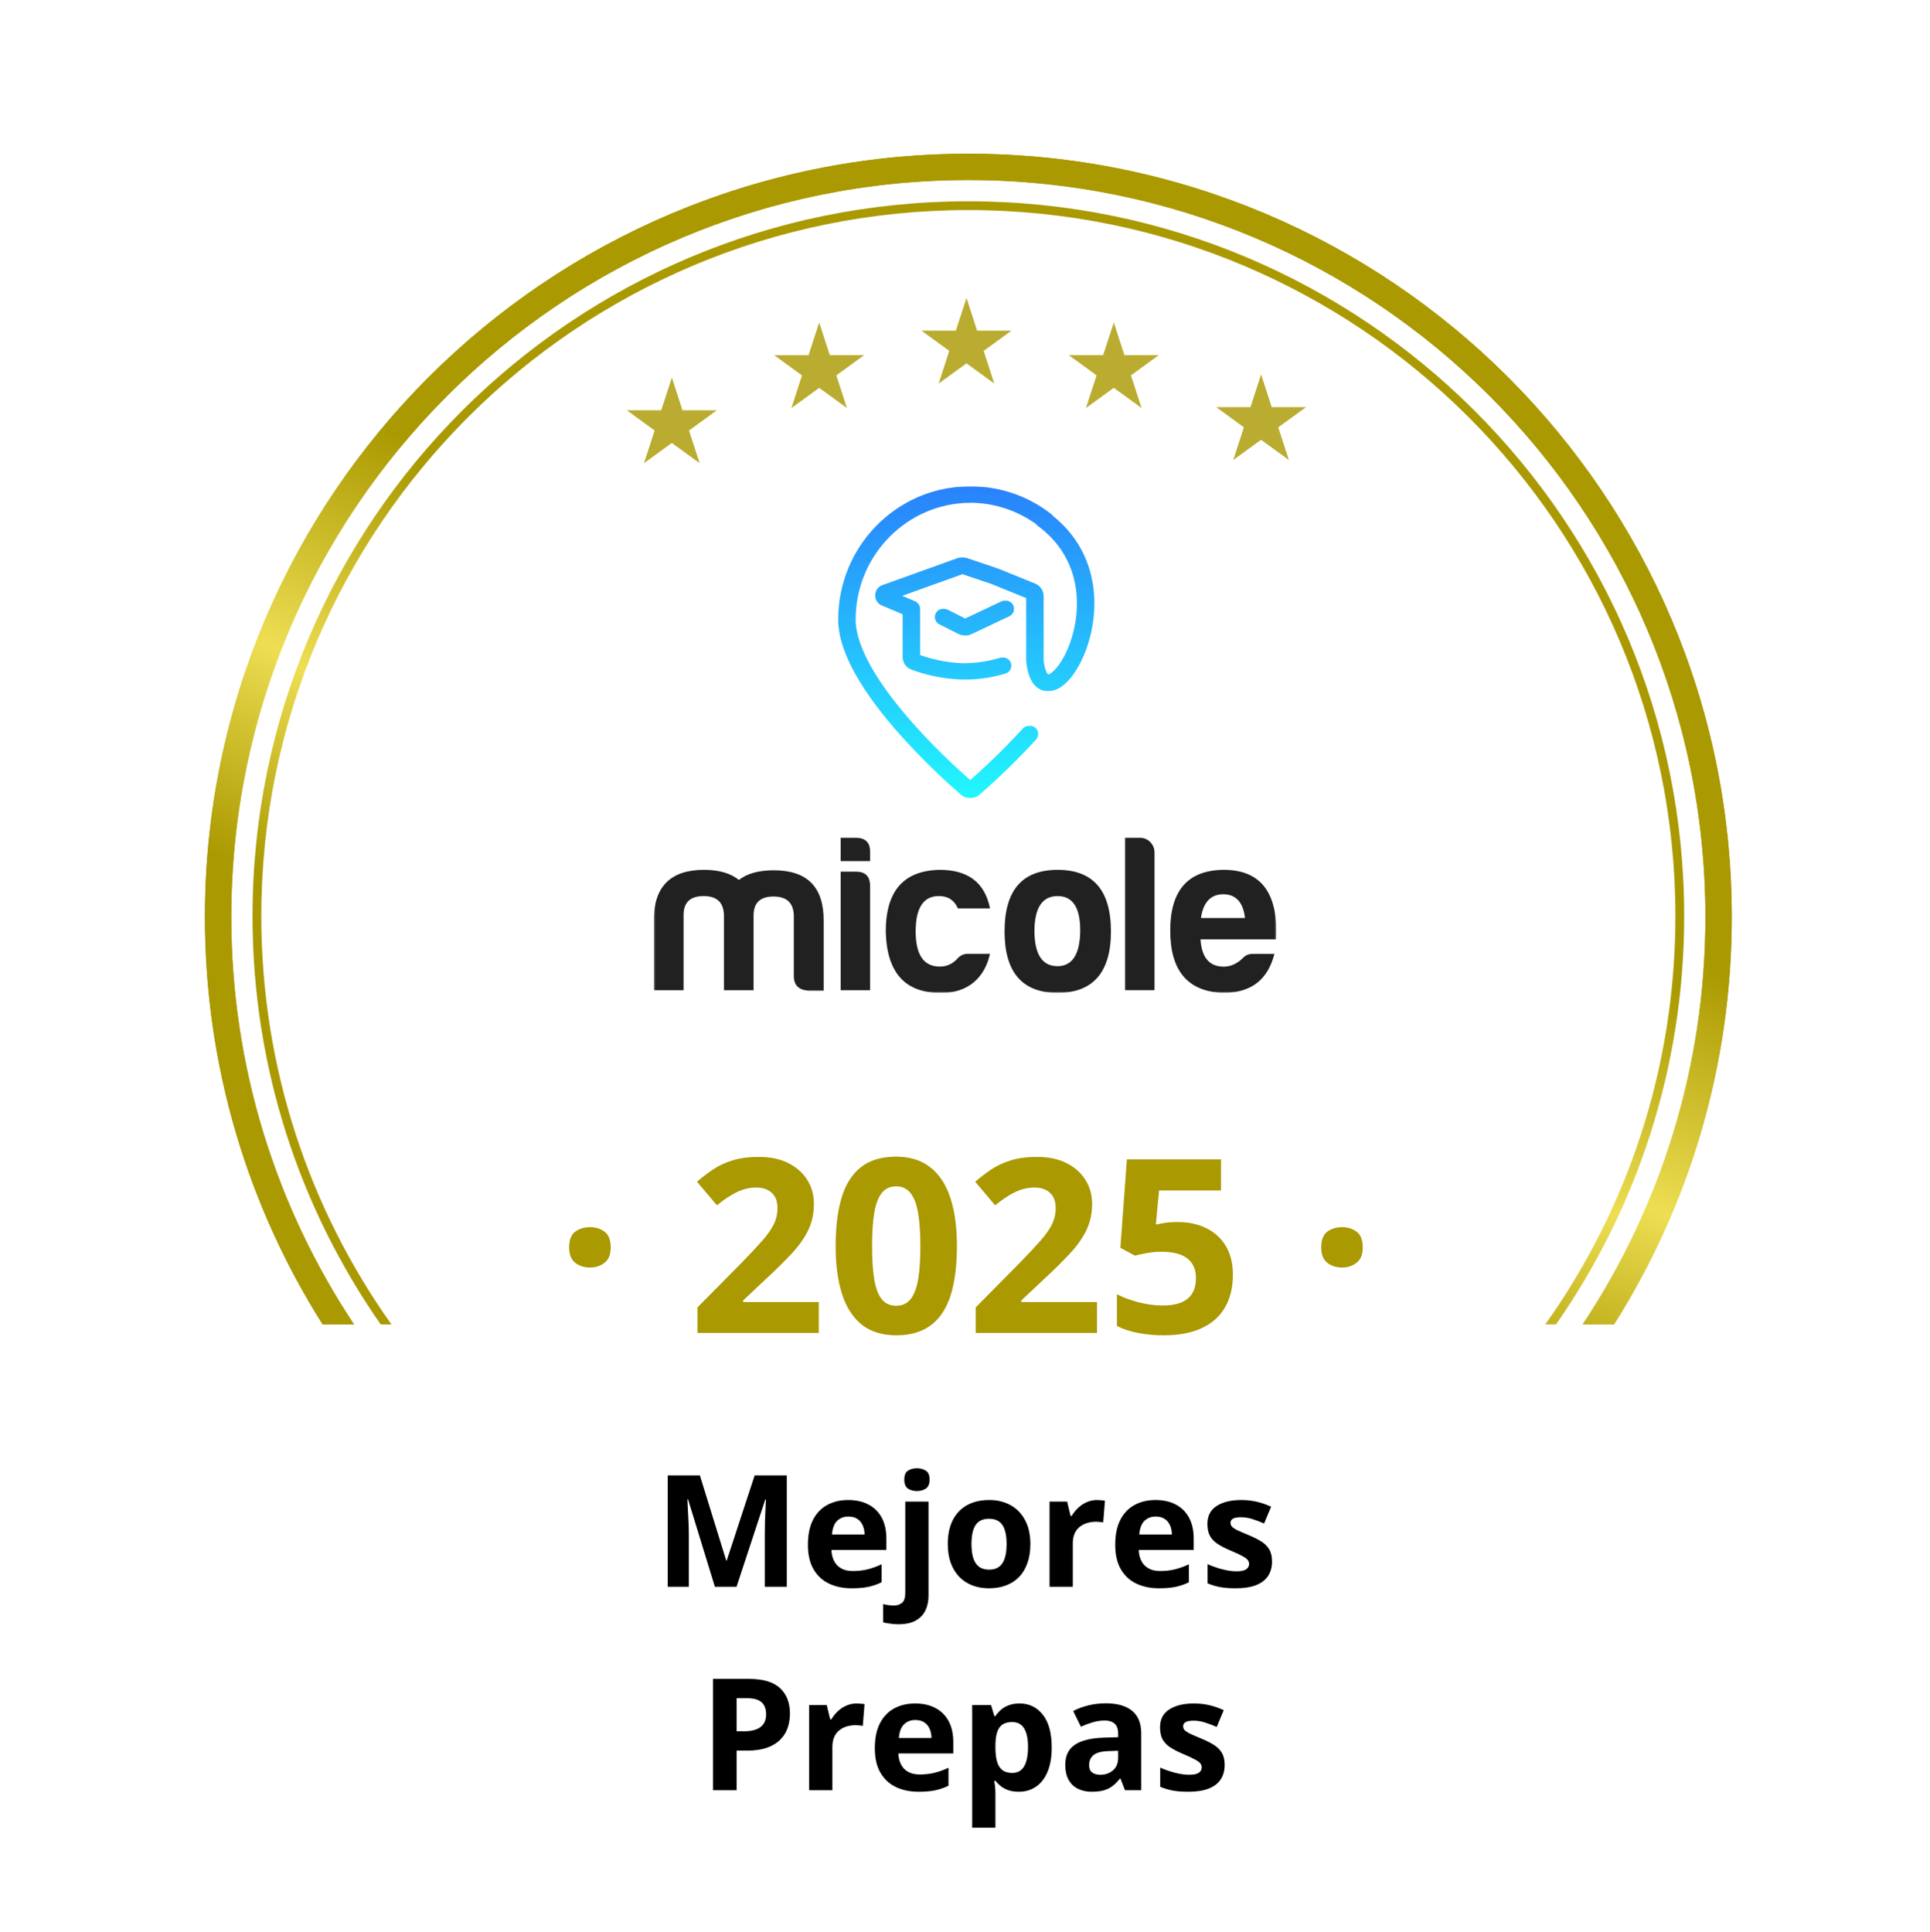
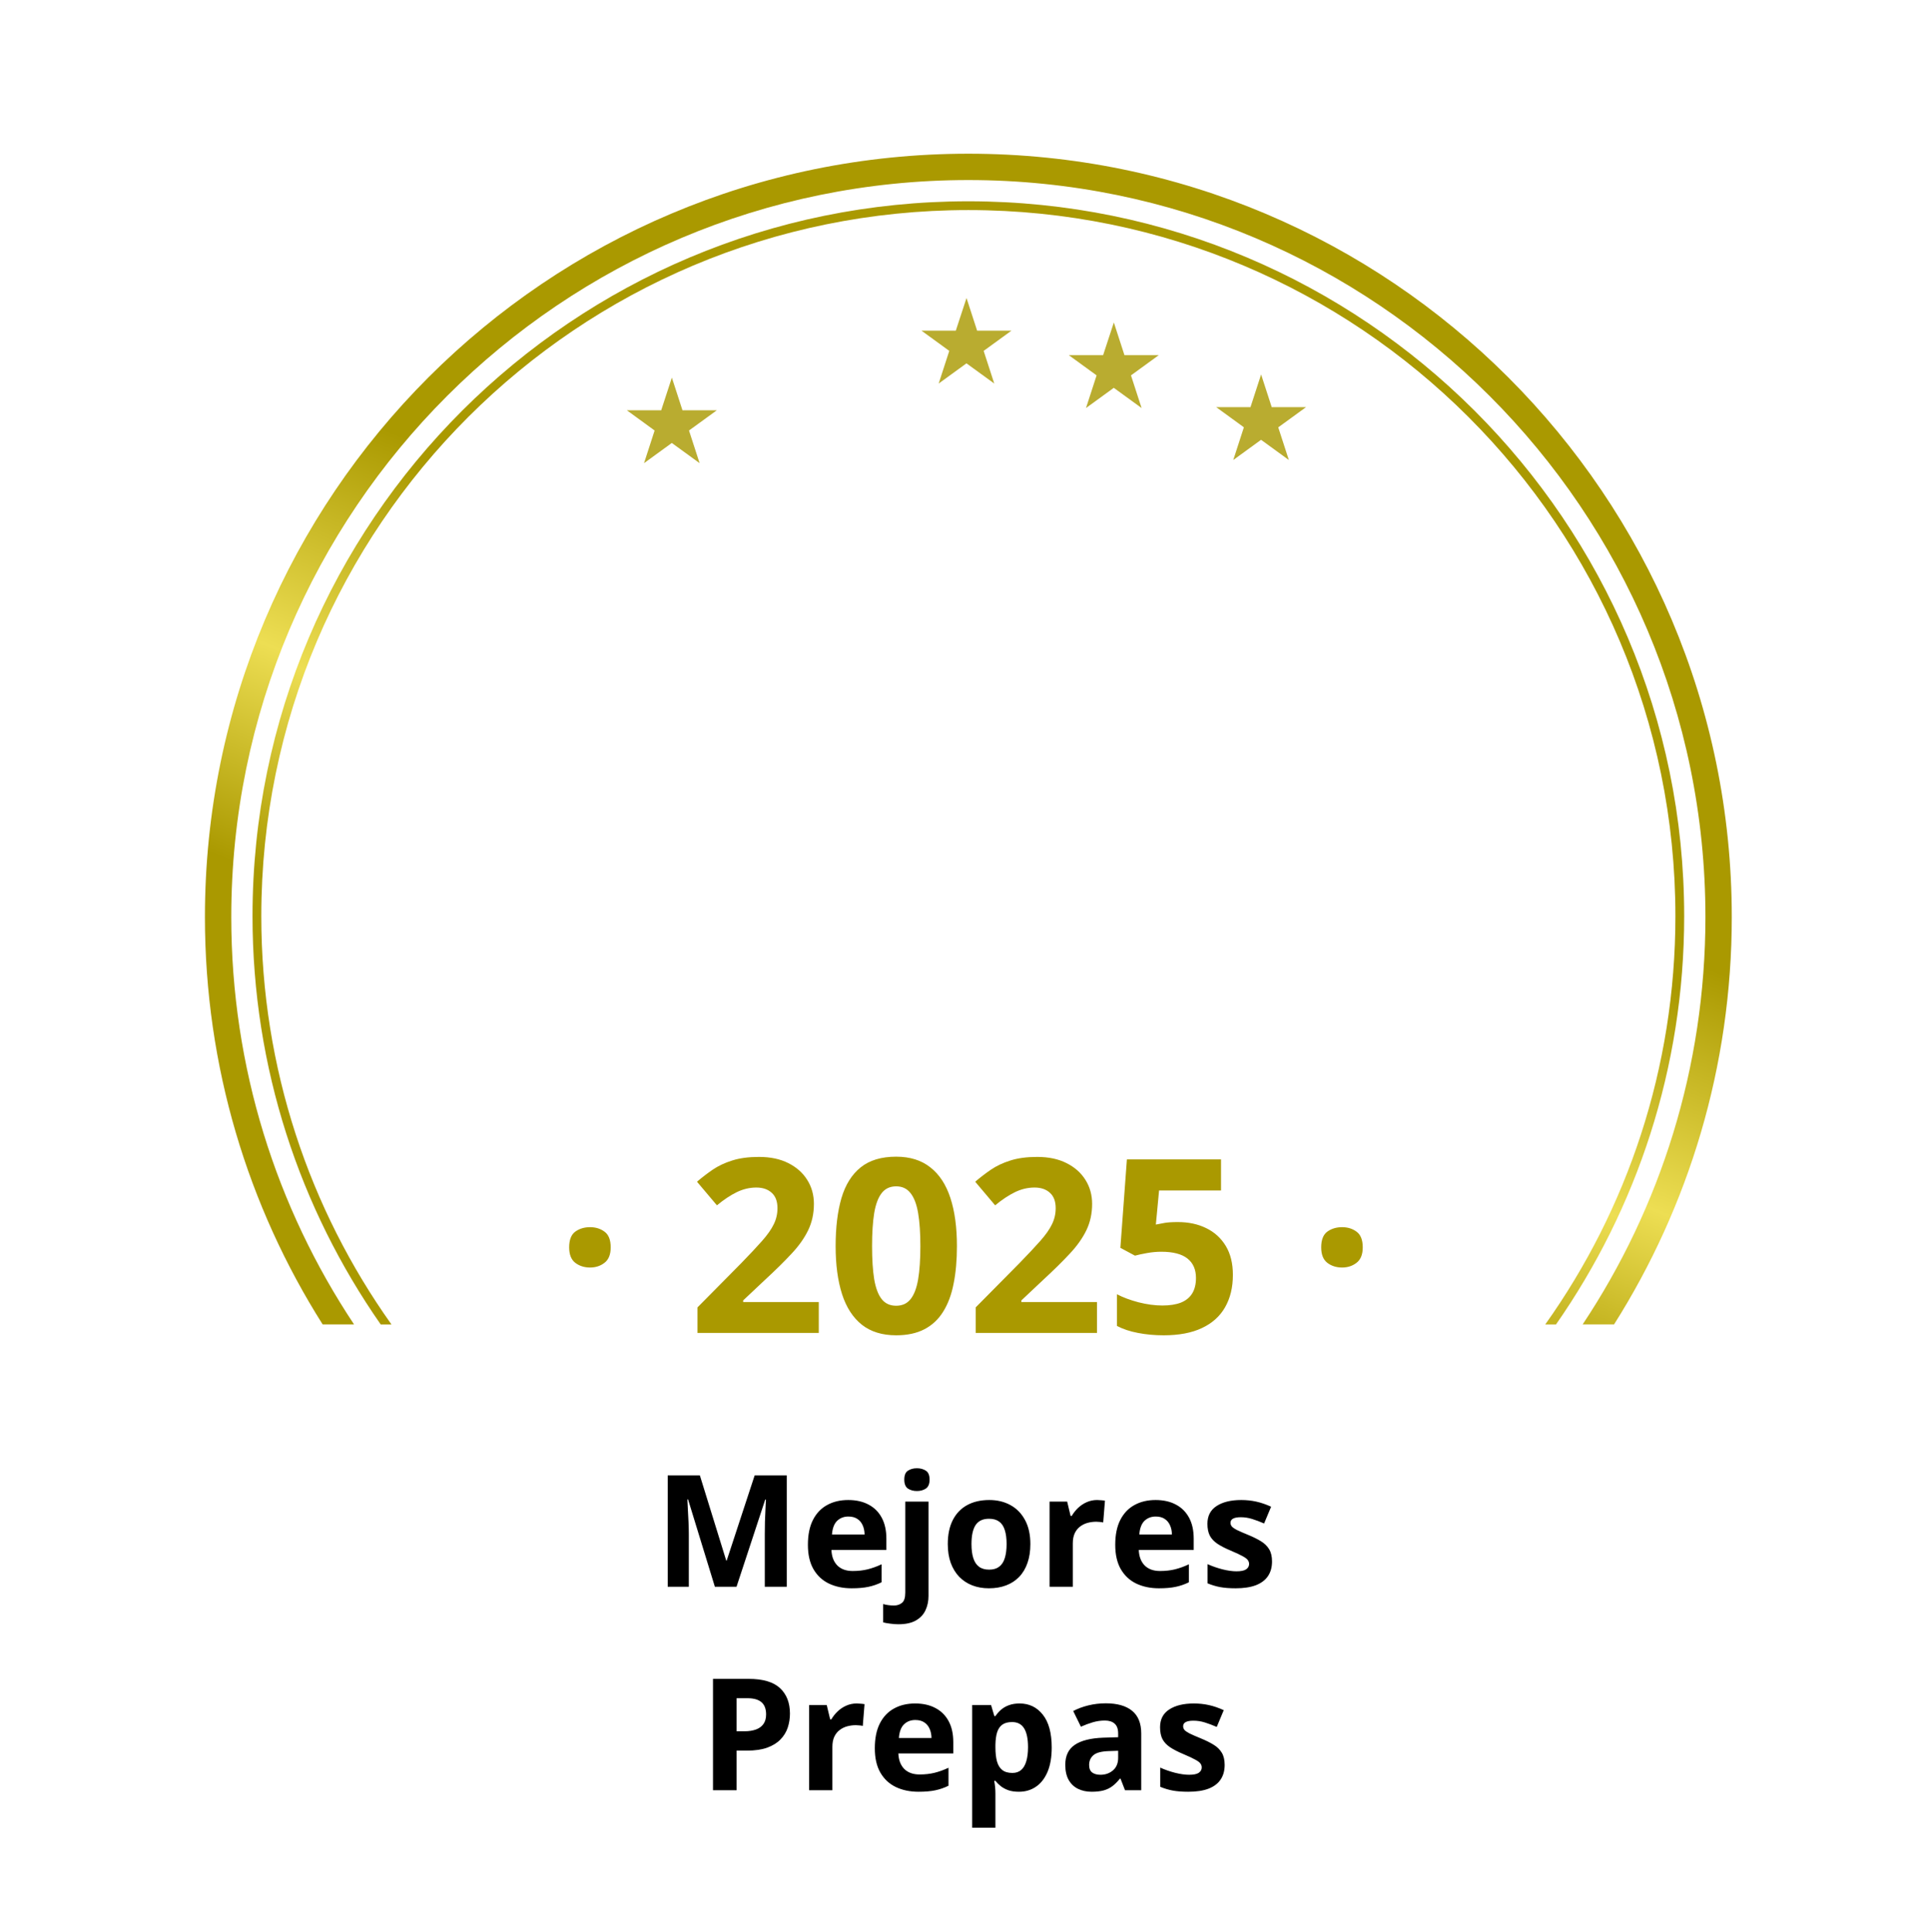
<svg xmlns="http://www.w3.org/2000/svg" width="873" height="874" viewBox="0 0 873 874" fill="none">
  <g clip-path="url(#clip0_6_432)">
    <g filter="url(#filter0_d_6_432)">
      <path fill-rule="evenodd" clip-rule="evenodd" d="M459.594 10.845C447.384 -2.485 426.374 -2.485 414.165 10.845C403.651 22.322 386.227 24.153 373.557 15.112C358.843 4.613 338.292 8.98 329.121 24.557C321.223 37.969 304.56 43.382 290.287 37.173C273.713 29.962 254.518 38.506 248.786 55.649C243.85 70.41 228.676 79.168 213.425 76.062C195.713 72.455 178.714 84.803 176.672 102.762C174.914 118.226 161.892 129.949 146.328 130.081C128.254 130.235 114.194 145.847 115.93 163.838C117.426 179.33 107.126 193.503 91.93 196.868C74.283 200.776 63.776 218.97 69.216 236.207C73.9 251.049 66.773 267.054 52.608 273.504C36.159 280.995 29.665 300.977 38.57 316.706C46.238 330.25 42.595 347.386 30.081 356.641C15.548 367.388 13.351 388.282 25.332 401.817C35.648 413.47 35.648 430.99 25.332 442.644C13.351 456.178 15.548 477.072 30.081 487.82C42.595 497.074 46.238 514.21 38.57 527.754C29.665 543.484 36.159 563.465 52.608 570.956C66.773 577.406 73.9 593.411 69.216 608.253L67.659 613.185C63.056 627.771 71.945 643.167 86.878 646.473L94.737 648.214V714.41C94.737 737.339 113.325 755.927 136.254 755.927H164C186.929 755.927 205.517 774.514 205.517 797.443V799.077C205.517 822.006 224.104 840.594 247.033 840.594H629C651.929 840.594 670.517 822.006 670.517 799.077V797.443C670.517 774.514 689.104 755.927 712.033 755.927H742.466C765.395 755.927 783.982 737.339 783.982 714.41V647.115L786.88 646.473C801.814 643.167 810.702 627.771 806.099 613.185L804.543 608.253C799.859 593.411 806.986 577.406 821.15 570.956C837.599 563.465 844.093 543.484 835.189 527.754C827.521 514.21 831.164 497.074 843.678 487.82C858.211 477.072 860.407 456.178 848.426 442.644C838.11 430.99 838.11 413.47 848.426 401.817C860.407 388.282 858.211 367.388 843.678 356.641C831.164 347.386 827.521 330.25 835.189 316.706C844.093 300.977 837.599 280.995 821.15 273.504C806.986 267.054 799.859 251.049 804.543 236.207C809.982 218.97 799.475 200.776 781.828 196.868C766.632 193.503 756.333 179.33 757.828 163.838C759.565 145.847 745.504 130.235 727.43 130.081C711.867 129.949 698.845 118.226 697.086 102.762C695.044 84.803 678.045 72.455 660.334 76.062C645.082 79.168 629.908 70.41 624.972 55.649C619.24 38.506 600.046 29.962 583.471 37.173C569.199 43.382 552.535 37.969 544.638 24.557C535.466 8.98 514.916 4.613 500.202 15.112C487.532 24.153 470.107 22.322 459.594 10.845Z" fill="white" />
    </g>
    <mask id="mask0_6_432" style="mask-type:luminance" maskUnits="userSpaceOnUse" x="295" y="219" width="283" height="231">
-       <path d="M577.338 219.703H295.711V449.177H577.338V219.703Z" fill="white" />
-     </mask>
+       </mask>
    <g mask="url(#mask0_6_432)">
-       <path fill-rule="evenodd" clip-rule="evenodd" d="M309.212 413.706V447.966H295.711V416.435C295.711 401.133 303.322 393.523 318.428 393.523C325.229 393.523 330.441 395.048 334.23 398.082C338.035 395.149 343.231 393.724 350.048 393.724C365.154 393.724 372.666 401.335 372.566 416.638V448.168H365.667C361.266 447.866 359.065 445.737 359.065 441.478V413.904C358.767 408.323 355.756 405.59 349.865 405.59C343.959 405.59 340.964 408.323 340.865 413.904V447.966H327.462V413.706C327.165 408.124 324.153 405.391 318.263 405.391C312.323 405.391 309.312 408.124 309.212 413.706ZM387.16 394.344C391.462 394.344 393.563 396.473 393.563 400.831V447.966H380.26V394.344H387.16ZM387.16 379.023C391.561 379.023 393.663 381.253 393.563 385.611V389.567H380.26V379.023H387.16ZM425.281 449.173C409.264 449.173 401.058 439.854 400.662 421.397C400.662 403.043 408.767 393.825 425.083 393.523C437.89 393.523 445.502 399.305 447.802 410.957H433.29C431.685 407.302 428.888 405.375 424.685 405.375C417.686 405.375 414.178 410.738 414.178 421.381C414.178 432.024 417.884 437.39 425.281 437.287C428.376 437.287 431.089 435.964 433.29 433.434C434.597 432.111 436.087 431.507 437.791 431.507H447.802C445.387 442.483 437.592 449.475 425.281 449.173ZM467.903 421.397C468.003 431.841 471.511 437.104 478.312 437.104C485.113 437.104 488.521 431.638 488.621 420.996C488.621 410.552 485.212 405.391 478.411 405.391C471.411 405.391 467.903 410.754 467.903 421.397ZM502.517 421.397C502.517 439.854 494.409 449.173 478.411 449.173C462.409 449.173 454.401 439.854 454.401 421.397C454.401 402.741 462.409 393.523 478.411 393.523C494.409 393.523 502.517 402.741 502.517 421.397ZM522.225 385.611V447.95H508.921V379.023H515.821C519.329 379.023 522.225 382.074 522.225 385.611ZM543.236 415.315H563.143C562.348 408.224 559.039 404.569 553.33 404.569C547.637 404.569 544.245 408.224 543.236 415.315ZM553.346 449.173C537.329 448.669 529.34 439.234 529.34 420.996C529.34 402.741 537.448 393.623 553.545 393.523C570.357 393.523 578.266 403.965 577.257 424.952H543.037C543.534 433.164 547.042 437.323 553.545 437.323C556.639 437.323 559.551 435.996 562.149 433.466C563.357 432.143 564.847 431.539 566.65 431.539H576.463C573.551 442.889 566.352 449.173 553.346 449.173Z" fill="#212121" />
      <path fill-rule="evenodd" clip-rule="evenodd" d="M438.966 360.972C440.42 361.024 441.882 360.534 443.058 359.518C446.963 356.148 457.685 346.611 468.657 334.558C470.012 333.067 469.913 330.72 468.443 329.346C467.644 328.602 466.604 328.29 465.598 328.396C464.534 328.324 463.449 328.721 462.675 329.581C452.938 340.282 443.356 348.97 438.871 352.918C433.595 348.286 421.28 337.081 409.934 323.764C403.797 316.556 398.022 308.812 393.786 301.218C389.534 293.558 387.035 286.417 387.035 280.299C387.035 251.116 410.383 227.465 439.189 227.465C439.546 227.465 439.904 227.469 440.261 227.476C450.769 227.811 460.486 231.289 468.53 237.02C468.749 237.322 469.011 237.59 469.325 237.825C489.398 252.508 489.577 275.389 483.988 290.944C482.597 294.799 480.893 298.068 479.137 300.549C477.334 303.097 475.697 304.505 474.557 305.025C474.402 305.098 474.267 305.148 474.155 305.183C474.12 305.154 474.072 305.113 474.016 305.057C473.456 304.47 472.511 302.727 472.066 298.637V269.739C472.066 267.225 470.544 264.962 468.244 264.023L451.448 257.218L437.568 252.524C436.892 252.297 436.193 252.193 435.494 252.21C434.656 252.145 433.81 252.258 433.007 252.542L399.106 264.728C394.92 266.237 394.754 272.187 398.858 273.914L408.29 277.887V297.213C408.29 299.61 409.68 301.924 412.08 302.862C416.608 304.634 425.435 307.211 435.061 307.409C435.649 307.428 436.245 307.437 436.837 307.437C443.872 307.437 450.24 306.113 454.888 304.688C456.811 304.102 457.9 302.04 457.324 300.095C456.827 298.432 455.278 297.382 453.629 297.481C453.156 297.428 452.668 297.468 452.183 297.616C448.048 298.873 442.391 300.046 436.233 300.046C435.895 300.046 435.558 300.042 435.22 300.036C427.497 299.787 420.287 297.829 416.191 296.324V276.679C416.191 276.461 416.171 276.26 416.14 276.058C416.406 274.399 415.544 272.706 413.939 272.036L408.083 269.571L435.363 259.768L448.345 264.158L464.18 270.578V299.04L464.196 299.225C464.677 303.935 465.869 307.824 468.216 310.237C469.476 311.528 471.029 312.366 472.801 312.584C473.313 312.649 473.814 312.66 474.31 312.627C475.705 312.642 477.032 312.283 478.219 311.728C481.016 310.438 483.563 307.873 485.7 304.839C487.881 301.738 489.883 297.833 491.456 293.458C497.51 276.612 497.876 250.764 476.301 233.416C476.102 233.114 475.836 232.829 475.538 232.594C465.479 224.716 452.886 220.039 439.205 220.039C438.529 220.039 437.854 220.051 437.186 220.073C405.004 220.827 379.135 247.501 379.135 280.284C379.135 288.245 382.312 296.727 386.829 304.84C391.379 313.02 397.501 321.166 403.805 328.592C416.445 343.426 430.163 355.646 434.68 359.535C435.919 360.61 437.461 361.08 438.966 360.972ZM436.575 279.822L452.926 272.091C453.51 271.814 454.134 271.712 454.741 271.762C456.215 271.642 457.677 272.448 458.333 273.879C459.191 275.723 458.396 277.936 456.577 278.791L439.403 286.92C438.45 287.38 437.401 287.566 436.372 287.485C435.411 287.502 434.449 287.288 433.567 286.842L424.899 282.45C423.096 281.545 422.365 279.316 423.258 277.489C423.95 276.078 425.42 275.317 426.885 275.46C427.497 275.425 428.125 275.545 428.713 275.841L436.575 279.822Z" fill="url(#paint0_linear_6_432)" />
    </g>
    <path d="M257.45 564.31C257.45 560.946 258.363 558.583 260.188 557.223C262.049 555.863 264.287 555.183 266.899 555.183C269.441 555.183 271.624 555.863 273.449 557.223C275.311 558.583 276.241 560.946 276.241 564.31C276.241 567.531 275.311 569.858 273.449 571.29C271.624 572.721 269.441 573.437 266.899 573.437C264.287 573.437 262.049 572.721 260.188 571.29C258.363 569.858 257.45 567.531 257.45 564.31ZM370.357 603.02H315.488V591.476L335.191 571.558C339.164 567.478 342.35 564.077 344.748 561.357C347.182 558.601 348.935 556.096 350.009 553.841C351.119 551.586 351.674 549.17 351.674 546.593C351.674 543.479 350.797 541.152 349.043 539.613C347.325 538.038 345.016 537.251 342.117 537.251C339.075 537.251 336.122 537.949 333.258 539.345C330.395 540.741 327.406 542.727 324.292 545.304L315.273 534.62C317.528 532.688 319.908 530.862 322.413 529.144C324.955 527.426 327.89 526.048 331.218 525.01C334.583 523.936 338.609 523.399 343.298 523.399C348.452 523.399 352.873 524.33 356.559 526.191C360.282 528.052 363.145 530.594 365.149 533.815C367.154 537 368.156 540.616 368.156 544.66C368.156 548.991 367.297 552.946 365.579 556.525C363.861 560.104 361.355 563.648 358.063 567.156C354.805 570.663 350.868 574.547 346.251 578.806L336.158 588.309V589.061H370.357V603.02ZM432.851 563.773C432.851 570.108 432.35 575.764 431.347 580.739C430.381 585.714 428.806 589.937 426.623 593.409C424.475 596.881 421.648 599.53 418.14 601.355C414.632 603.181 410.373 604.093 405.362 604.093C399.063 604.093 393.891 602.501 389.846 599.315C385.802 596.094 382.813 591.476 380.88 585.463C378.947 579.414 377.981 572.184 377.981 563.773C377.981 555.29 378.858 548.042 380.612 542.029C382.401 535.98 385.301 531.345 389.309 528.124C393.318 524.903 398.669 523.292 405.362 523.292C411.626 523.292 416.78 524.903 420.824 528.124C424.905 531.309 427.929 535.927 429.898 541.976C431.866 547.989 432.851 555.255 432.851 563.773ZM394.463 563.773C394.463 569.751 394.786 574.744 395.43 578.752C396.11 582.725 397.237 585.714 398.812 587.718C400.387 589.723 402.57 590.725 405.362 590.725C408.118 590.725 410.284 589.741 411.858 587.772C413.469 585.768 414.614 582.779 415.295 578.806C415.975 574.797 416.315 569.786 416.315 563.773C416.315 557.796 415.975 552.803 415.295 548.794C414.614 544.785 413.469 541.779 411.858 539.774C410.284 537.734 408.118 536.714 405.362 536.714C402.57 536.714 400.387 537.734 398.812 539.774C397.237 541.779 396.11 544.785 395.43 548.794C394.786 552.803 394.463 557.796 394.463 563.773ZM496.203 603.02H441.334V591.476L461.037 571.558C465.01 567.478 468.196 564.077 470.594 561.357C473.028 558.601 474.781 556.096 475.855 553.841C476.965 551.586 477.52 549.17 477.52 546.593C477.52 543.479 476.643 541.152 474.889 539.613C473.171 538.038 470.862 537.251 467.963 537.251C464.921 537.251 461.968 537.949 459.104 539.345C456.241 540.741 453.252 542.727 450.138 545.304L441.119 534.62C443.374 532.688 445.754 530.862 448.259 529.144C450.801 527.426 453.736 526.048 457.064 525.01C460.429 523.936 464.455 523.399 469.144 523.399C474.298 523.399 478.719 524.33 482.405 526.191C486.128 528.052 488.991 530.594 490.995 533.815C493 537 494.002 540.616 494.002 544.66C494.002 548.991 493.143 552.946 491.425 556.525C489.707 560.104 487.201 563.648 483.909 567.156C480.651 570.663 476.714 574.547 472.097 578.806L462.004 588.309V589.061H496.203V603.02ZM532.819 552.874C537.615 552.874 541.874 553.787 545.597 555.613C549.355 557.438 552.308 560.122 554.455 563.666C556.603 567.209 557.677 571.576 557.677 576.766C557.677 582.421 556.495 587.307 554.133 591.423C551.807 595.503 548.317 598.635 543.664 600.818C539.047 603.002 533.284 604.093 526.376 604.093C522.26 604.093 518.377 603.735 514.726 603.02C511.111 602.339 507.943 601.284 505.223 599.852V585.517C507.943 586.949 511.2 588.166 514.994 589.168C518.824 590.134 522.421 590.617 525.786 590.617C529.079 590.617 531.852 590.188 534.107 589.329C536.362 588.434 538.062 587.074 539.208 585.249C540.389 583.387 540.979 581.025 540.979 578.162C540.979 574.332 539.691 571.397 537.114 569.357C534.537 567.317 530.582 566.297 525.249 566.297C523.209 566.297 521.079 566.493 518.86 566.887C516.676 567.281 514.851 567.675 513.384 568.068L506.78 564.525L509.733 524.527H552.308V538.593H524.282L522.833 554.002C524.05 553.751 525.374 553.501 526.806 553.25C528.237 553 530.242 552.874 532.819 552.874ZM597.621 564.31C597.621 560.946 598.534 558.583 600.359 557.223C602.22 555.863 604.457 555.183 607.07 555.183C609.611 555.183 611.795 555.863 613.62 557.223C615.481 558.583 616.412 560.946 616.412 564.31C616.412 567.531 615.481 569.858 613.62 571.29C611.795 572.721 609.611 573.437 607.07 573.437C604.457 573.437 602.22 572.721 600.359 571.29C598.534 569.858 597.621 567.531 597.621 564.31Z" fill="#AA9900" />
-     <path fill-rule="evenodd" clip-rule="evenodd" d="M104.613 414.86C104.613 230.727 253.882 81.457 438.014 81.457C622.148 81.457 771.418 230.727 771.418 414.86C771.418 483.01 750.975 546.373 715.885 599.169H730.088C763.815 545.833 783.336 482.621 783.336 414.86C783.336 224.144 628.731 69.539 438.014 69.539C247.301 69.539 92.695 224.144 92.695 414.86C92.695 482.621 112.217 545.833 145.942 599.169H160.145C125.056 546.373 104.613 483.01 104.613 414.86Z" fill="url(#paint1_linear_6_432)" />
    <path fill-rule="evenodd" clip-rule="evenodd" d="M104.613 414.86C104.613 230.727 253.882 81.457 438.014 81.457C622.148 81.457 771.418 230.727 771.418 414.86C771.418 483.01 750.975 546.373 715.885 599.169H730.088C763.815 545.833 783.336 482.621 783.336 414.86C783.336 224.144 628.731 69.539 438.014 69.539C247.301 69.539 92.695 224.144 92.695 414.86C92.695 482.621 112.217 545.833 145.942 599.169H160.145C125.056 546.373 104.613 483.01 104.613 414.86Z" fill="url(#paint2_linear_6_432)" />
    <path fill-rule="evenodd" clip-rule="evenodd" d="M118.195 414.46C118.195 238.05 261.382 95.039 438.019 95.039C614.653 95.039 757.838 238.05 757.838 414.46C757.838 483.285 736.048 547.022 698.976 599.17H703.834C740.378 546.803 761.81 483.131 761.81 414.46C761.81 235.852 616.842 91.066 438.019 91.066C259.193 91.066 114.223 235.852 114.223 414.46C114.223 483.131 135.654 546.803 172.201 599.17H177.06C139.988 547.022 118.195 483.285 118.195 414.46Z" fill="url(#paint3_linear_6_432)" />
    <path d="M437.188 134.812L441.793 148.996L441.978 149.594H442.599H457.521L445.455 158.367L444.948 158.735L445.132 159.334L449.738 173.517L437.672 164.745L437.165 164.376L436.658 164.745L424.592 173.517L429.197 159.334L429.382 158.735L428.875 158.367L416.809 149.594H431.73H432.352L432.536 148.996L437.188 134.812Z" fill="#B9AC30" />
    <path d="M503.827 145.891L508.432 160.074L508.616 160.673H509.238H524.16L512.094 169.445L511.587 169.813L511.771 170.412L516.377 184.595L504.31 175.823L503.804 175.454L503.297 175.823L491.231 184.595L495.836 170.412L496.02 169.813L495.514 169.445L483.447 160.673H498.369H498.991L499.175 160.074L503.827 145.891Z" fill="#B9AC30" />
    <path d="M303.905 170.836L308.511 185.019L308.695 185.618H309.317H324.239L312.172 194.39L311.665 194.759L311.85 195.357L316.455 209.541L304.389 200.768L303.882 200.4L303.376 200.768L291.309 209.541L295.915 195.357L296.099 194.759L295.592 194.39L283.549 185.618H298.471H299.092L299.277 185.019L303.905 170.836Z" fill="#B9AC30" />
-     <path d="M370.546 145.895L375.151 160.078L375.336 160.676H375.957H390.879L378.813 169.449L378.306 169.817L378.49 170.416L383.096 184.599L371.052 175.85L370.546 175.481L370.039 175.85L357.973 184.622L362.578 170.439L362.763 169.84L362.256 169.472L350.189 160.699H365.111H365.733L365.917 160.101L370.546 145.895Z" fill="#B9AC30" />
    <path d="M570.443 169.406L575.048 183.59L575.232 184.188H575.854H590.776L578.71 192.961L578.203 193.329L578.387 193.928L582.993 208.111L570.926 199.338L570.42 198.97L569.913 199.338L557.847 208.111L562.452 193.928L562.636 193.329L562.176 192.961L550.109 184.188H565.031H565.653L565.837 183.59L570.443 169.406Z" fill="#B9AC30" />
    <path d="M338.603 759.531C345.105 759.531 349.849 760.932 352.836 763.735C355.823 766.515 357.316 770.352 357.316 775.245C357.316 777.451 356.983 779.564 356.316 781.586C355.65 783.585 354.559 785.366 353.043 786.928C351.549 788.49 349.55 789.731 347.046 790.65C344.542 791.546 341.452 791.994 337.776 791.994H333.192V809.914H322.509V759.531H338.603ZM338.052 768.284H333.192V783.24H336.708C338.706 783.24 340.441 782.976 341.911 782.448C343.382 781.919 344.519 781.092 345.323 779.967C346.127 778.841 346.529 777.393 346.529 775.624C346.529 773.143 345.84 771.305 344.462 770.11C343.083 768.893 340.946 768.284 338.052 768.284ZM387.505 770.662C388.033 770.662 388.642 770.696 389.331 770.765C390.043 770.811 390.618 770.88 391.054 770.972L390.262 780.828C389.917 780.713 389.423 780.633 388.78 780.587C388.159 780.518 387.619 780.483 387.16 780.483C385.804 780.483 384.483 780.656 383.197 781C381.933 781.345 380.796 781.908 379.785 782.689C378.774 783.447 377.97 784.458 377.373 785.722C376.798 786.962 376.511 788.49 376.511 790.305V809.914H366V771.385H373.961L375.512 777.864H376.029C376.787 776.555 377.729 775.36 378.855 774.28C380.003 773.178 381.301 772.304 382.749 771.661C384.219 770.995 385.804 770.662 387.505 770.662ZM413.937 770.662C417.498 770.662 420.565 771.351 423.138 772.73C425.712 774.085 427.699 776.061 429.1 778.657C430.502 781.253 431.202 784.424 431.202 788.169V793.269H406.355C406.47 796.233 407.355 798.565 409.009 800.265C410.686 801.942 413.007 802.78 415.97 802.78C418.429 802.78 420.68 802.528 422.725 802.022C424.77 801.517 426.872 800.759 429.031 799.748V807.881C427.124 808.823 425.126 809.512 423.035 809.949C420.967 810.385 418.452 810.603 415.488 810.603C411.628 810.603 408.205 809.891 405.218 808.467C402.254 807.042 399.922 804.871 398.222 801.953C396.545 799.036 395.707 795.36 395.707 790.925C395.707 786.422 396.465 782.678 397.981 779.691C399.52 776.681 401.657 774.43 404.391 772.936C407.125 771.42 410.307 770.662 413.937 770.662ZM414.006 778.14C411.961 778.14 410.261 778.795 408.906 780.104C407.573 781.414 406.803 783.47 406.597 786.273H421.346C421.323 784.711 421.036 783.321 420.485 782.103C419.956 780.886 419.152 779.921 418.072 779.208C417.016 778.496 415.66 778.14 414.006 778.14ZM461.184 770.662C465.527 770.662 469.03 772.35 471.695 775.728C474.383 779.105 475.727 784.056 475.727 790.581C475.727 794.946 475.096 798.622 473.832 801.609C472.568 804.572 470.822 806.812 468.594 808.329C466.365 809.845 463.804 810.603 460.909 810.603C459.048 810.603 457.451 810.374 456.119 809.914C454.786 809.432 453.649 808.823 452.707 808.088C451.765 807.329 450.949 806.525 450.26 805.675H449.709C449.892 806.594 450.03 807.536 450.122 808.501C450.214 809.466 450.26 810.408 450.26 811.327V826.869H439.749V771.385H448.296L449.778 776.382H450.26C450.949 775.349 451.788 774.395 452.776 773.522C453.764 772.649 454.947 771.96 456.325 771.454C457.727 770.926 459.346 770.662 461.184 770.662ZM457.807 779.071C455.969 779.071 454.51 779.45 453.431 780.208C452.351 780.966 451.558 782.103 451.053 783.62C450.57 785.136 450.306 787.054 450.26 789.375V790.512C450.26 792.993 450.49 795.095 450.949 796.818C451.432 798.542 452.224 799.851 453.327 800.747C454.453 801.643 455.992 802.091 457.945 802.091C459.553 802.091 460.874 801.643 461.908 800.747C462.942 799.851 463.712 798.542 464.217 796.818C464.746 795.072 465.01 792.947 465.01 790.443C465.01 786.675 464.424 783.838 463.252 781.931C462.08 780.024 460.265 779.071 457.807 779.071ZM500.195 770.593C505.365 770.593 509.328 771.719 512.085 773.97C514.842 776.222 516.22 779.645 516.22 784.24V809.914H508.88L506.847 804.676H506.571C505.468 806.054 504.342 807.18 503.194 808.053C502.045 808.926 500.724 809.569 499.231 809.983C497.737 810.397 495.922 810.603 493.786 810.603C491.511 810.603 489.466 810.167 487.651 809.294C485.859 808.421 484.446 807.088 483.412 805.296C482.379 803.481 481.862 801.184 481.862 798.404C481.862 794.314 483.298 791.305 486.169 789.375C489.041 787.422 493.349 786.342 499.093 786.135L505.778 785.928V784.24C505.778 782.218 505.25 780.736 504.193 779.794C503.136 778.852 501.666 778.381 499.782 778.381C497.921 778.381 496.095 778.645 494.302 779.174C492.51 779.702 490.718 780.369 488.926 781.173L485.446 774.074C487.49 772.994 489.776 772.144 492.304 771.523C494.854 770.903 497.484 770.593 500.195 770.593ZM505.778 792.063L501.712 792.201C498.312 792.292 495.945 792.901 494.613 794.027C493.303 795.153 492.648 796.635 492.648 798.473C492.648 800.081 493.119 801.23 494.061 801.919C495.003 802.585 496.232 802.918 497.749 802.918C500 802.918 501.896 802.252 503.435 800.919C504.997 799.587 505.778 797.692 505.778 795.233V792.063ZM553.956 798.473C553.956 801.092 553.336 803.309 552.095 805.124C550.878 806.916 549.051 808.283 546.616 809.225C544.181 810.144 541.148 810.603 537.518 810.603C534.83 810.603 532.521 810.431 530.591 810.086C528.684 809.742 526.754 809.167 524.801 808.363V799.679C526.892 800.621 529.132 801.402 531.522 802.022C533.934 802.62 536.048 802.918 537.863 802.918C539.907 802.918 541.366 802.62 542.239 802.022C543.135 801.402 543.583 800.598 543.583 799.61C543.583 798.967 543.399 798.392 543.032 797.887C542.687 797.358 541.929 796.773 540.757 796.129C539.586 795.463 537.748 794.601 535.243 793.545C532.831 792.534 530.844 791.511 529.281 790.477C527.742 789.444 526.593 788.226 525.835 786.824C525.1 785.4 524.732 783.597 524.732 781.414C524.732 777.853 526.111 775.176 528.868 773.384C531.648 771.569 535.358 770.662 539.999 770.662C542.389 770.662 544.663 770.903 546.823 771.385C549.005 771.868 551.245 772.638 553.543 773.694L550.372 781.276C548.465 780.449 546.662 779.771 544.962 779.243C543.285 778.714 541.573 778.45 539.827 778.45C538.288 778.45 537.127 778.657 536.346 779.071C535.565 779.484 535.174 780.116 535.174 780.966C535.174 781.586 535.37 782.138 535.76 782.62C536.174 783.103 536.955 783.642 538.104 784.24C539.275 784.814 540.987 785.561 543.239 786.48C545.421 787.376 547.317 788.318 548.925 789.306C550.533 790.271 551.774 791.477 552.647 792.924C553.52 794.349 553.956 796.198 553.956 798.473Z" fill="black" />
    <path d="M323.361 717.867L311.231 678.339H310.921C310.967 679.281 311.035 680.706 311.127 682.613C311.242 684.496 311.346 686.507 311.438 688.643C311.529 690.78 311.575 692.71 311.575 694.433V717.867H302.029V667.484H316.572L328.496 706.012H328.703L341.351 667.484H355.894V717.867H345.934V694.019C345.934 692.434 345.957 690.608 346.003 688.54C346.072 686.472 346.152 684.508 346.244 682.647C346.336 680.763 346.405 679.35 346.451 678.408H346.141L333.149 717.867H323.361ZM383.67 678.615C387.231 678.615 390.298 679.304 392.871 680.683C395.445 682.038 397.432 684.014 398.833 686.61C400.235 689.206 400.935 692.377 400.935 696.122V701.222H376.088C376.203 704.186 377.088 706.518 378.742 708.218C380.419 709.895 382.74 710.734 385.703 710.734C388.162 710.734 390.413 710.481 392.458 709.975C394.503 709.47 396.605 708.712 398.764 707.701V715.834C396.857 716.776 394.859 717.465 392.768 717.902C390.7 718.338 388.185 718.556 385.221 718.556C381.361 718.556 377.938 717.844 374.951 716.42C371.987 714.995 369.655 712.824 367.955 709.906C366.278 706.989 365.44 703.313 365.44 698.879C365.44 694.376 366.198 690.631 367.714 687.644C369.253 684.634 371.39 682.383 374.124 680.889C376.858 679.373 380.04 678.615 383.67 678.615ZM383.739 686.093C381.694 686.093 379.994 686.748 378.639 688.058C377.306 689.367 376.536 691.423 376.33 694.226H391.079C391.056 692.664 390.769 691.274 390.218 690.056C389.689 688.839 388.885 687.874 387.805 687.162C386.749 686.449 385.393 686.093 383.739 686.093ZM406.38 734.823C405.186 734.823 403.945 734.731 402.659 734.547C401.372 734.386 400.304 734.191 399.454 733.961V725.69C400.304 725.92 401.108 726.081 401.866 726.173C402.601 726.287 403.44 726.345 404.382 726.345C405.806 726.345 407.012 725.943 408 725.139C408.988 724.358 409.482 722.807 409.482 720.486V679.339H419.993V722.037C419.993 724.381 419.545 726.517 418.649 728.447C417.753 730.4 416.306 731.951 414.307 733.099C412.308 734.248 409.666 734.823 406.38 734.823ZM409.034 669.379C409.034 667.403 409.585 666.059 410.688 665.347C411.814 664.612 413.17 664.244 414.755 664.244C416.317 664.244 417.661 664.612 418.787 665.347C419.913 666.059 420.475 667.403 420.475 669.379C420.475 671.332 419.913 672.687 418.787 673.446C417.661 674.181 416.317 674.548 414.755 674.548C413.17 674.548 411.814 674.181 410.688 673.446C409.585 672.687 409.034 671.332 409.034 669.379ZM466.069 698.534C466.069 701.75 465.632 704.599 464.759 707.081C463.909 709.562 462.657 711.664 461.003 713.387C459.372 715.087 457.396 716.374 455.075 717.247C452.778 718.12 450.182 718.556 447.287 718.556C444.576 718.556 442.083 718.12 439.809 717.247C437.557 716.374 435.593 715.087 433.916 713.387C432.261 711.664 430.975 709.562 430.056 707.081C429.16 704.599 428.712 701.75 428.712 698.534C428.712 694.261 429.47 690.642 430.986 687.678C432.503 684.715 434.662 682.463 437.465 680.924C440.268 679.385 443.611 678.615 447.494 678.615C451.101 678.615 454.294 679.385 457.074 680.924C459.877 682.463 462.071 684.715 463.656 687.678C465.265 690.642 466.069 694.261 466.069 698.534ZM439.43 698.534C439.43 701.061 439.705 703.186 440.257 704.909C440.808 706.633 441.67 707.931 442.841 708.804C444.013 709.677 445.541 710.113 447.425 710.113C449.286 710.113 450.791 709.677 451.939 708.804C453.111 707.931 453.961 706.633 454.49 704.909C455.041 703.186 455.317 701.061 455.317 698.534C455.317 695.984 455.041 693.87 454.49 692.193C453.961 690.493 453.111 689.218 451.939 688.368C450.768 687.518 449.24 687.093 447.356 687.093C444.576 687.093 442.554 688.046 441.291 689.953C440.05 691.86 439.43 694.72 439.43 698.534ZM496.258 678.615C496.786 678.615 497.395 678.649 498.084 678.718C498.796 678.764 499.371 678.833 499.807 678.925L499.014 688.781C498.67 688.666 498.176 688.586 497.533 688.54C496.912 688.471 496.372 688.437 495.913 688.437C494.557 688.437 493.236 688.609 491.95 688.954C490.686 689.298 489.549 689.861 488.538 690.642C487.527 691.4 486.723 692.411 486.126 693.675C485.551 694.915 485.264 696.443 485.264 698.258V717.867H474.753V679.339H482.714L484.265 685.817H484.782C485.54 684.508 486.482 683.313 487.608 682.233C488.756 681.131 490.054 680.258 491.502 679.614C492.972 678.948 494.557 678.615 496.258 678.615ZM522.69 678.615C526.251 678.615 529.318 679.304 531.891 680.683C534.464 682.038 536.452 684.014 537.853 686.61C539.255 689.206 539.955 692.377 539.955 696.122V701.222H515.108C515.223 704.186 516.108 706.518 517.762 708.218C519.439 709.895 521.759 710.734 524.723 710.734C527.181 710.734 529.433 710.481 531.478 709.975C533.522 709.47 535.625 708.712 537.784 707.701V715.834C535.877 716.776 533.879 717.465 531.788 717.902C529.72 718.338 527.204 718.556 524.241 718.556C520.381 718.556 516.958 717.844 513.971 716.42C511.007 714.995 508.675 712.824 506.975 709.906C505.298 706.989 504.459 703.313 504.459 698.879C504.459 694.376 505.218 690.631 506.734 687.644C508.273 684.634 510.41 682.383 513.144 680.889C515.878 679.373 519.06 678.615 522.69 678.615ZM522.759 686.093C520.714 686.093 519.014 686.748 517.658 688.058C516.326 689.367 515.556 691.423 515.349 694.226H530.099C530.076 692.664 529.789 691.274 529.238 690.056C528.709 688.839 527.905 687.874 526.825 687.162C525.769 686.449 524.413 686.093 522.759 686.093ZM575.382 706.426C575.382 709.045 574.762 711.262 573.521 713.077C572.304 714.869 570.477 716.236 568.042 717.178C565.607 718.097 562.574 718.556 558.944 718.556C556.256 718.556 553.947 718.384 552.017 718.039C550.11 717.695 548.18 717.121 546.227 716.316V707.632C548.318 708.574 550.558 709.355 552.948 709.975C555.36 710.573 557.474 710.871 559.289 710.871C561.333 710.871 562.792 710.573 563.665 709.975C564.561 709.355 565.009 708.551 565.009 707.563C565.009 706.92 564.825 706.345 564.458 705.84C564.113 705.312 563.355 704.726 562.183 704.082C561.012 703.416 559.174 702.555 556.669 701.498C554.257 700.487 552.27 699.464 550.708 698.431C549.168 697.397 548.019 696.179 547.261 694.778C546.526 693.353 546.159 691.55 546.159 689.367C546.159 685.806 547.537 683.129 550.294 681.337C553.074 679.522 556.784 678.615 561.425 678.615C563.815 678.615 566.089 678.856 568.249 679.339C570.431 679.821 572.671 680.591 574.969 681.648L571.798 689.229C569.891 688.402 568.088 687.724 566.388 687.196C564.711 686.668 562.999 686.403 561.253 686.403C559.714 686.403 558.553 686.61 557.772 687.024C556.991 687.437 556.601 688.069 556.601 688.919C556.601 689.539 556.796 690.091 557.186 690.573C557.6 691.056 558.381 691.596 559.53 692.193C560.702 692.767 562.413 693.514 564.665 694.433C566.847 695.329 568.743 696.271 570.351 697.259C571.959 698.224 573.2 699.43 574.073 700.877C574.946 702.302 575.382 704.151 575.382 706.426Z" fill="black" />
  </g>
  <defs>
    <filter id="filter0_d_6_432" x="0.987" y="0.848" width="871.785" height="872.96" filterUnits="userSpaceOnUse" color-interpolation-filters="sRGB">
      <feFlood flood-opacity="0" result="BackgroundImageFix" />
      <feColorMatrix in="SourceAlpha" type="matrix" values="0 0 0 0 0 0 0 0 0 0 0 0 0 0 0 0 0 0 127 0" result="hardAlpha" />
      <feOffset dy="16.607" />
      <feGaussianBlur stdDeviation="8.303" />
      <feColorMatrix type="matrix" values="0 0 0 0 0 0 0 0 0 0 0 0 0 0 0 0 0 0 0.15 0" />
      <feBlend mode="normal" in2="BackgroundImageFix" result="effect1_dropShadow_6_432" />
      <feBlend mode="normal" in="SourceGraphic" in2="effect1_dropShadow_6_432" result="shape" />
    </filter>
    <linearGradient id="paint0_linear_6_432" x1="436.738" y1="220.08" x2="436.738" y2="360.989" gradientUnits="userSpaceOnUse">
      <stop stop-color="#2982FC" />
      <stop offset="1" stop-color="#21F7FD" />
    </linearGradient>
    <linearGradient id="paint1_linear_6_432" x1="486.341" y1="167.236" x2="319.596" y2="576.457" gradientUnits="userSpaceOnUse">
      <stop offset="0.323" stop-color="#AA9900" />
      <stop offset="0.573" stop-color="#EDDE53" />
      <stop offset="0.792" stop-color="#AA9900" />
    </linearGradient>
    <linearGradient id="paint2_linear_6_432" x1="486.341" y1="167.236" x2="319.596" y2="576.457" gradientUnits="userSpaceOnUse">
      <stop offset="0.323" stop-color="#AA9900" />
      <stop offset="0.573" stop-color="#EDDE53" />
      <stop offset="0.792" stop-color="#AA9900" />
    </linearGradient>
    <linearGradient id="paint3_linear_6_432" x1="483.331" y1="184.793" x2="320.745" y2="574.782" gradientUnits="userSpaceOnUse">
      <stop offset="0.323" stop-color="#AA9900" />
      <stop offset="0.573" stop-color="#EDDE53" />
      <stop offset="0.792" stop-color="#AA9900" />
    </linearGradient>
    <clipPath id="clip0_6_432">
      <rect width="873" height="874" fill="white" />
    </clipPath>
  </defs>
</svg>